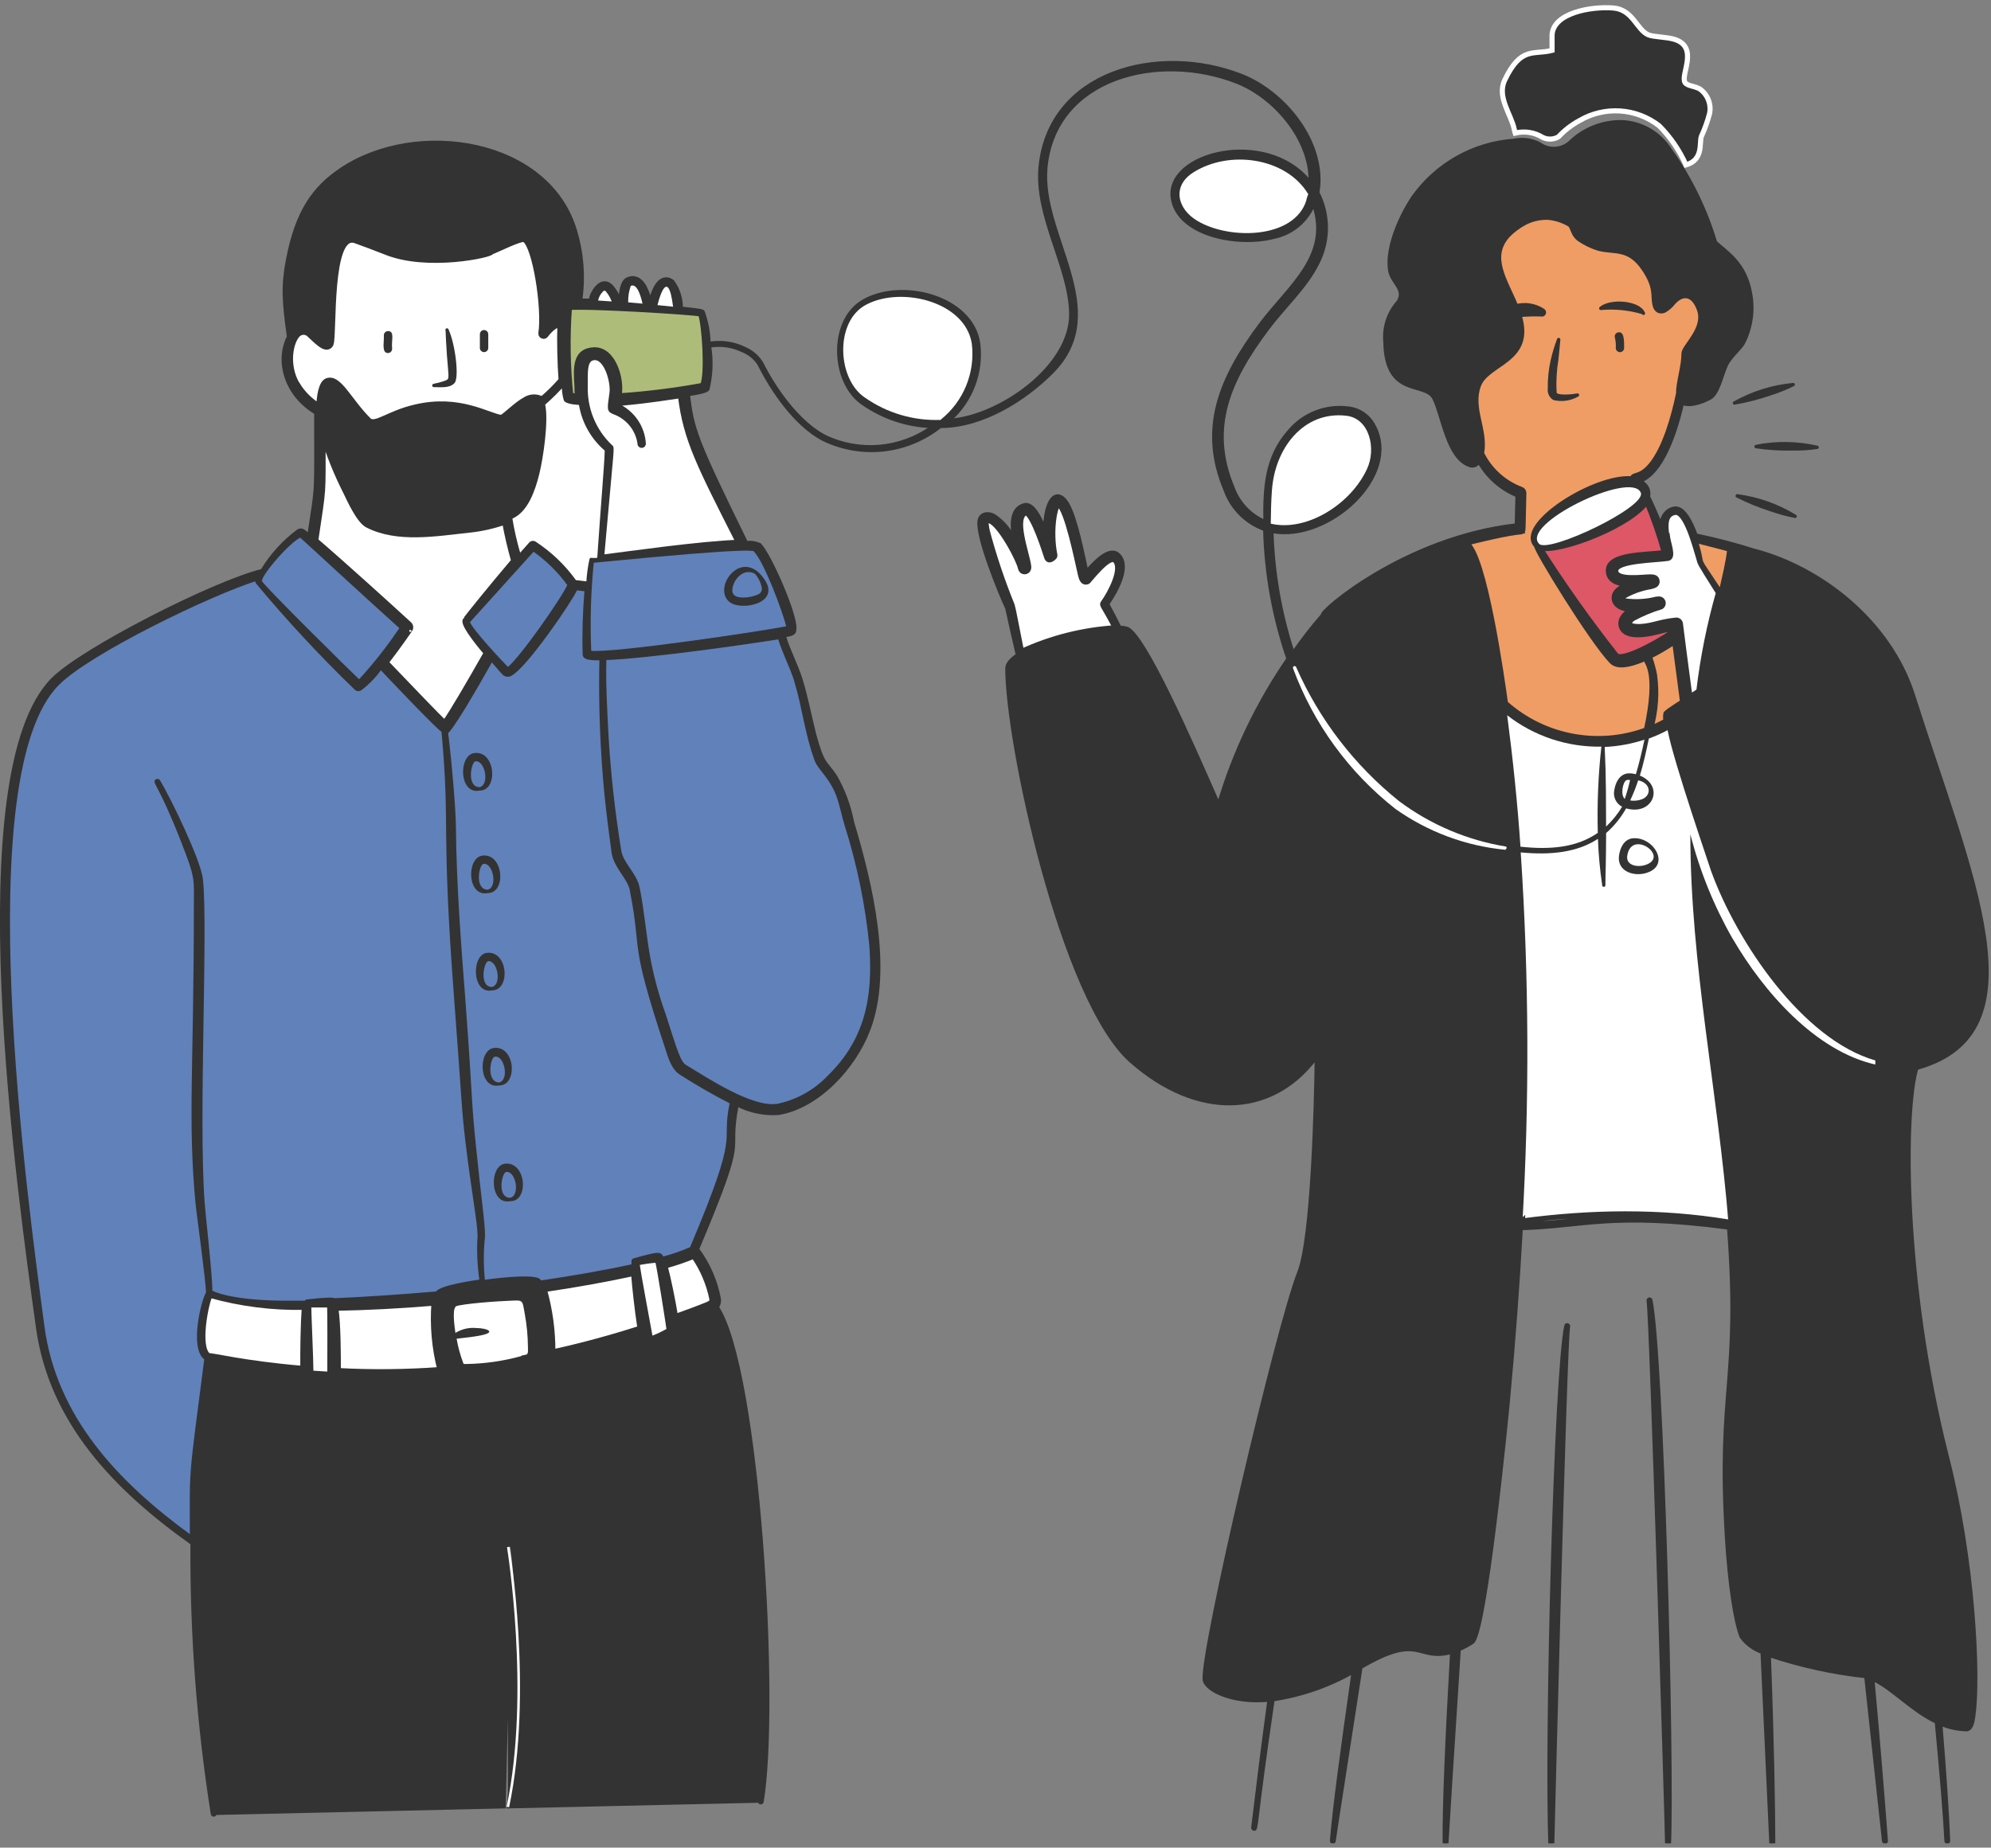
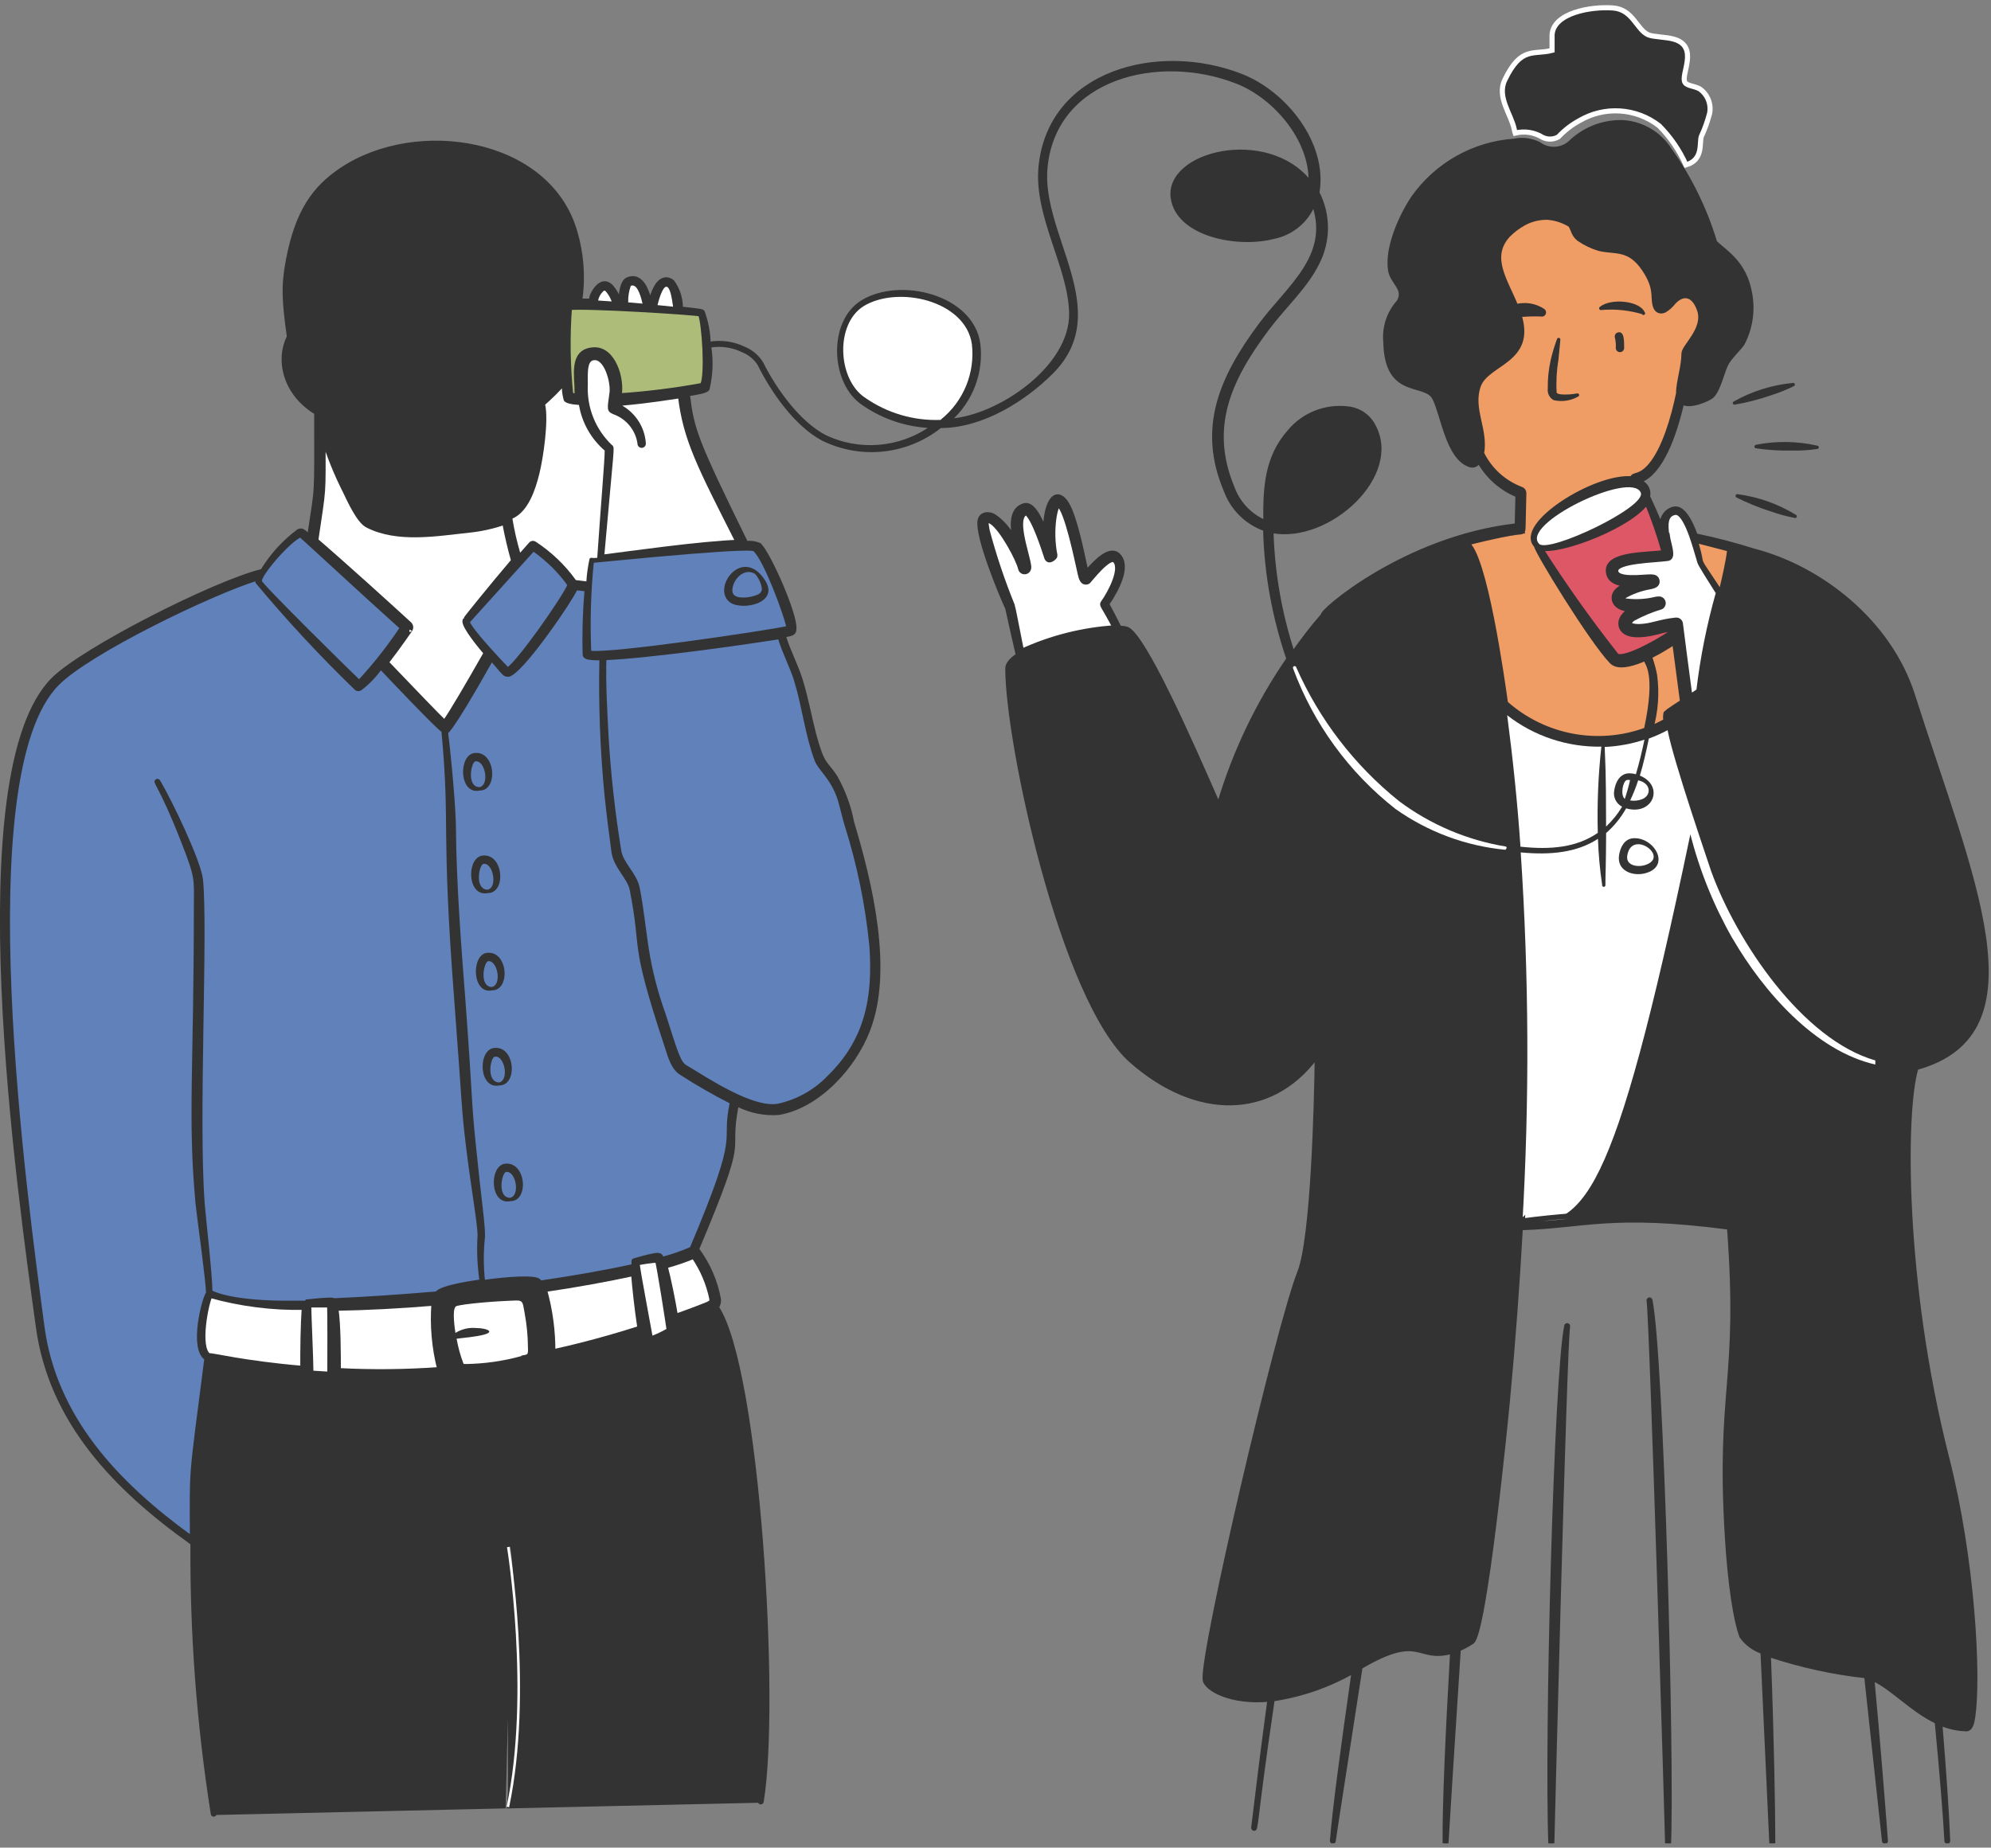
<svg xmlns="http://www.w3.org/2000/svg" width="390" height="362" viewBox="0 0 390 362" fill="none">
  <rect x="0" y="0" width="390" height="362" fill="#808080" stroke="none" />
  <g clip-path="url(#clip0_783_915)">
    <path fill-rule="evenodd" clip-rule="evenodd" d="M298.22 238.21C298.21 238.46 298.2 238.72 298.18 238.97C310.17 238.58 315.77 235.87 338.58 238.83C338.57 238.69 338.56 238.55 338.54 238.42C325.05 236.22 311.63 236.45 298.21 238.22L298.22 238.21Z" fill="white" stroke="#333333" stroke-miterlimit="10" />
    <g clip-path="url(#clip1_783_915)">
      <path fill-rule="evenodd" clip-rule="evenodd" d="M375.46 209.38C400.53 202.49 386.04 171.44 374.87 136.18C370.22 121.59 356.57 111.09 343.63 107.75C339.9 106.57 336.11 105.57 332.27 104.78C331.25 101.91 329.69 99.08 327.84 99.51C326.34 99.85 325.31 101.22 325.4 102.75C324.5 100.58 323.64 98.65 322.98 97.3C323.25 96.05 322.6 94.79 321.42 94.29C325.52 92.63 328.12 85.54 329.62 79.06C331.05 79.96 334.81 78.38 335.48 77.71C336.98 76.23 337.53 72.48 338.58 70.93C339.63 69.38 340.63 68.61 341.47 67.42C343.09 64.34 343.61 60.81 342.95 57.4C341.9 51.48 338.24 49.41 336.1 47.42C334.14 40.91 331.13 34.76 327.18 29.22C325.09 25.96 321.54 23.92 317.67 23.77C313.84 23.72 310.15 25.19 307.42 27.87C305.78 29.29 303.38 29.39 301.62 28.12C300.07 27.3 298.29 27.06 296.58 27.42C288.58 27.98 281.27 32.12 276.66 38.67C274.2 42.38 271.49 48.47 272.13 52.88C272.5 55.48 275.27 56.57 273.85 59.03C271.89 61.21 270.93 64.11 271.21 67.02C271.41 78.09 279.14 74.77 280.82 78.09C282.5 81.41 283.46 89.84 287.87 91.27C288.55 91.54 289.32 91.25 289.67 90.61C291.35 93.55 293.96 95.85 297.09 97.15L296.95 102.79C275.06 105.29 258.39 119.86 258.99 120.46C256.94 122.78 255.1 125.22 253.31 127.74C250.83 120.13 249.45 112.21 249.21 104.21C260.26 106.26 274.55 93.22 269.2 83.38C268.19 81.41 266.24 80.09 264.03 79.87C259.68 79.34 255.34 81.03 252.51 84.38C247.94 89.5 247.63 95.47 247.71 102.09C244.84 100.81 242.62 98.42 241.56 95.47C236.72 83.83 240.78 74.56 248.37 64.44C251.65 60.07 255.93 56.24 258.21 51.55C260.43 47.21 260.43 42.07 258.21 37.73C259.83 28.18 251.84 18.07 243.1 14.69C226.82 8.36 205.53 13.97 203.68 32.63C202.72 42.37 209.48 52.25 209.67 61.33C209.9 71.95 195.53 81.64 186.18 82.26C190.36 78.5 192.45 72.94 191.78 67.36C190.47 57.97 176.32 54.49 168.86 59.06C162.38 63.04 162.92 75.05 169 79.13C172.97 81.9 177.65 83.46 182.49 83.62C176.36 88 168.33 88.7 161.54 85.42C156.42 82.71 151.82 76.26 149.24 71.07C148.42 69.76 147.21 68.75 145.78 68.16C143.66 67.14 141.27 66.81 138.95 67.2C138.9 65.1 138.51 63.02 137.78 61.05C137.66 60.76 136.69 60.68 133.52 60.33C133.53 58.45 132.94 56.62 131.84 55.1C130.45 54.01 129.11 54.73 128.27 56.33C127.87 57.12 127.57 57.95 127.37 58.81C127.16 57.88 126.83 56.98 126.39 56.12C125.57 54.66 124.34 53.91 122.82 54.62C121.67 55.17 121.47 57.49 121.39 58.72C121.06 57.74 120.55 56.84 119.87 56.06C118.41 54.56 116.92 55.63 115.93 57.58C115.76 57.95 115.66 58.34 115.62 58.75H113.82C114.46 54.23 114.11 49.63 112.8 45.26C107.51 27.18 81.58 23.16 66.74 33.15C61.47 36.7 58.05 41.35 56.24 51C55.3 55.9 55.46 59.01 56.44 65.96C54.12 70.55 55.66 77.23 61.79 80.94C61.79 98.1 61.99 94.51 60.46 104.78C59.56 104.02 59.23 103.55 58.41 103.92C55.56 106.04 53.14 108.69 51.3 111.73C41.93 114.03 16.17 127.12 10.3 133.01C-8.15 151.46 3.74 234.29 7.29 260.1C9.83 278.55 22.46 291.71 37.55 302.43C37.44 320.15 38.77 337.85 41.53 355.36C41.53 355.54 41.68 355.69 41.86 355.69C42.04 355.69 42.19 355.54 42.19 355.36L98.81 354.07C98.93 350.24 99.01 344.13 99.16 340.03C99.39 332.94 100.31 310.51 99.57 303.13C99.57 302.95 99.72 302.8 99.9 302.8C100.08 302.8 100.23 302.95 100.23 303.13C102.03 316.54 100.99 340.03 99.49 354.07L148.69 352.96C148.69 353.14 148.84 353.29 149.02 353.29C149.2 353.29 149.35 353.14 149.35 352.96C152.55 333.79 148.65 268.41 140.6 256.13C140.88 255.68 141.01 255.16 140.99 254.63C140.35 251.04 138.88 247.65 136.71 244.73C146.96 220.42 142.33 227.47 144.44 216.57C146.93 217.84 149.72 218.41 152.52 218.21C160.29 216.92 167.4 209.19 170.21 201.81C174.72 190.11 170.68 173.11 167.05 161.08C166.45 157.92 165.33 154.88 163.73 152.08C161.68 149.01 161.31 150.03 159.63 143.88C158.71 140.29 158.05 136.6 156.94 133.06C156.06 130.23 154.54 127.46 153.7 124.61C154.91 124.38 155.75 124.34 155.75 123.26C156.08 120.6 150.87 108.69 148.86 106.64C148.03 106.28 147.13 106.14 146.24 106.23C136.28 85.96 135.74 84.09 134.9 77.37C136.36 77.12 138.43 76.84 138.73 76.26C139.4 73.51 139.51 70.65 139.06 67.86C141.25 67.49 143.5 67.82 145.5 68.8C146.78 69.32 147.87 70.22 148.62 71.38C151.28 76.75 155.88 83.35 161.21 86.14C168.72 89.81 177.67 88.82 184.21 83.62C192.55 83.62 200.85 78.23 206.04 73.04C218.17 60.93 203.6 46.13 204.95 32.72C206.71 15.13 226.99 10.17 242.22 16.14C249.66 19.03 256.73 27.35 256.57 35.53C248.17 25.03 228.3 29.83 229.57 38.81C230.64 46.11 242.4 48.42 249.51 46.56C252.98 45.87 255.89 43.52 257.3 40.27C260.62 50.19 252.38 56.12 246.91 63.41C238.96 74.03 234.82 83.91 239.92 96.04C241.21 99.65 244.05 102.5 247.67 103.79C247.89 112.4 249.43 120.92 252.22 129.06C246.26 137.72 241.69 147.27 238.69 157.35C232.93 144.17 224.34 124.82 220.92 123.1C220.44 122.92 219.92 122.85 219.4 122.87C218.6 121.25 217.78 119.69 217.06 118.36C218.84 115.76 221.45 111.02 219.25 108.73C217.45 106.84 214.62 109.82 212.9 111.76C212.2 108.62 210.85 101.51 209.17 98.66C207.49 95.81 204.89 96.61 204.56 103.25C203.82 101.51 202.41 98.35 200.6 98.84C198.1 99.54 198.02 102.32 198.43 104.99C197.53 103.33 196.24 101.92 194.66 100.89C193.41 100.28 191.95 100.6 191.73 102.02C191.22 105.2 195.83 116.37 197.16 119.22C197.69 121.68 198.43 124.98 199.21 128.3C197.98 129.14 197.16 130.04 197.16 130.96C197.16 145.47 207.9 195.94 221.47 207.97C234.42 219.37 248.96 219.02 257.77 207.4C257.67 216.13 257.01 242.57 254.37 249.24C250.27 259.49 235.27 323.55 235.82 329.08C236.02 331.13 241.21 333.84 248.49 333.18C247.24 342.4 246.19 350.91 245.33 358.09C245.32 358.27 245.44 358.43 245.62 358.46C246.36 358.56 245.74 357.95 249.43 333.08C254.89 332.26 260.16 330.45 264.97 327.73C262.92 342.08 261.24 354.38 260.75 360.67C260.75 360.85 260.9 361 261.08 361C261.26 361 261.41 360.85 261.41 360.67C261.41 360.4 263.73 345.56 266.64 326.73C278.39 319.86 277.36 325.66 284.29 323.82C283.37 339.87 282.75 354.03 282.83 361.04C282.83 361.47 283.49 361.47 283.49 361.04C283.49 360.61 284.56 343.88 285.89 323.24C286.8 322.85 287.67 322.38 288.49 321.83C291.05 320.17 295.21 277.74 295.5 274.68C296.63 262.67 297.45 251.41 298.04 240.78C310.34 240.41 315.67 237.68 338.54 240.66C340.79 270.73 336.35 272.02 338.11 301.05C338.66 310.23 339.79 317.69 341 320.73C342.03 322.14 343.46 323.2 345.1 323.78C346.04 343.85 346.82 360.98 346.82 361.09C346.82 361.28 346.97 361.43 347.16 361.43C347.35 361.43 347.5 361.28 347.5 361.09C347.5 354.69 347.25 340.37 346.64 324.46C352.74 326.48 359.03 327.86 365.42 328.56C366.44 338.05 367.59 348.73 368.9 360.76C368.95 360.95 369.14 361.06 369.32 361.01C369.45 360.98 369.54 360.88 369.57 360.76C368.83 350.96 368.01 340.84 366.93 329.15C370.6 330.83 374.41 335.16 379.23 337.45C380.19 347.51 380.87 355.8 381.12 360.69C381.12 361.12 381.78 361.08 381.76 360.69C381.56 355.38 381.02 347.37 380.24 337.92C381.8 338.57 383.47 338.92 385.16 338.97C386.25 338.97 386.51 337.45 386.68 336.33C387.83 328.46 386.68 305.58 381.51 285.39C372.82 251.16 373.02 217.71 375.5 209.42L375.46 209.38Z" fill="#333333" stroke="#333333" stroke-width="0.5" stroke-miterlimit="10" />
      <path fill-rule="evenodd" clip-rule="evenodd" d="M129.36 57.88C130.61 54.54 131.41 56.55 131.84 60.09L128.79 59.78C128.94 59.13 129.14 58.5 129.36 57.87V57.88Z" fill="white" />
      <path fill-rule="evenodd" clip-rule="evenodd" d="M123.56 56.01C124.67 55.52 125.4 57.47 125.86 59.49L123.05 59.24C123.02 58.14 123.19 57.04 123.56 56V56.01Z" fill="white" />
      <path fill-rule="evenodd" clip-rule="evenodd" d="M118.01 57.22C118.4 56.79 118.52 56.91 118.77 57.22C119.22 57.77 119.57 58.39 119.82 59.06L117.16 58.88C117.28 58.26 117.58 57.68 118.02 57.22H118.01Z" fill="white" />
      <path fill-rule="evenodd" clip-rule="evenodd" d="M110.46 78.48C110.73 78.97 111.81 79.24 113.41 79.34C113.99 82.82 115.78 85.98 118.45 88.28C118.45 90.23 117.69 98.96 116.99 109.29C116.58 109.34 116.17 109.34 115.76 109.29C115.62 109.31 115.51 109.4 115.47 109.54C115.16 110.98 114.95 112.44 114.86 113.91L112.81 113.66C110.67 110.69 108 108.14 104.94 106.14C104.55 105.89 104.05 105.93 103.71 106.24L101.89 108.29C101.25 106.1 100.74 103.86 100.37 101.61C103.44 100.26 104.84 96.08 105.64 92.86C106.44 89.64 107.48 82.36 106.79 79.29C106.93 79.13 108.49 77.83 110.07 76.09C110.09 76.9 110.22 77.71 110.46 78.49V78.48Z" fill="white" />
      <path fill-rule="evenodd" clip-rule="evenodd" d="M91.77 121.85L104.48 107.77C107.16 109.64 109.5 111.95 111.41 114.6C110.3 117.2 101.63 129.58 99.46 131C98.15 129.65 92.31 123.48 91.77 121.86V121.85Z" fill="#6181BA" stroke="#333333" stroke-width="0.5" stroke-miterlimit="10" />
      <path fill-rule="evenodd" clip-rule="evenodd" d="M87.11 141.64C85.86 140.45 80.96 135.37 75.63 129.79C78.23 126.45 80.63 122.88 80.3 123.37C80.53 123.03 80.48 122.58 80.18 122.3C76.7 119.1 67.25 110.53 61.85 105.9C63.47 94.89 63.28 97.7 63.28 85.4C64.43 89.17 65.9 92.83 67.69 96.35C68.51 98.05 70.31 102.03 71.97 102.89C77.85 105.92 85.46 104.55 91.89 103.87C94.27 103.62 96.61 103.1 98.86 102.31C99.32 104.86 99.91 107.38 100.62 109.87C96.52 114.69 91.15 121.31 91.15 121.47C90.62 122.08 92.93 125.22 95.25 127.93C91.99 133.67 88.57 139.57 87.09 141.62L87.11 141.64Z" fill="white" stroke="#333333" stroke-miterlimit="10" />
-       <path fill-rule="evenodd" clip-rule="evenodd" d="M58.23 75.32C56 71.51 56.94 66.9 58.39 65.52C58.91 65.04 59.69 64.96 60.3 65.34C60.67 65.52 62.68 67.84 63.81 68C64.27 68.08 64.73 67.8 64.86 67.34C65.52 65.29 64.45 45.43 69.57 47.15C70.82 47.58 74.31 48.91 75.49 49.38C83.69 52.76 96.46 49.91 96.23 49.38C97.25 49.03 102.13 46.55 102.75 46.96C104.8 48.27 106.71 60.41 105.95 65.31C105.92 65.6 106.14 65.86 106.43 65.89C106.61 65.91 106.78 65.83 106.89 65.7C108.02 64.24 108.94 63.65 109.68 63.65C109.56 66.93 109.68 71.32 109.91 74.47C108.75 75.8 107.5 77.04 106.16 78.18C105.11 77.59 103.82 77.65 102.82 78.32C101.18 79.2 99.11 81.33 98.23 81.8C95.59 81.47 90.03 77.7 81.36 79.75C76.17 80.92 73.47 83.54 72.24 82.33C68.35 78.46 66.4 73.7 64.04 74.6C62.91 75.05 62.54 77.51 62.46 79.54C60.74 78.48 59.29 77.03 58.24 75.3L58.23 75.32Z" fill="white" stroke="#333333" stroke-miterlimit="10" />
      <path fill-rule="evenodd" clip-rule="evenodd" d="M58.83 105.03C60.1 106.14 69.94 115.28 78.55 123.03C76.09 126.71 73.35 130.19 70.35 133.44C68.98 132.19 50.65 114.11 51.08 113.91C50.63 112.99 56.33 106.24 58.83 105.03Z" fill="#6181BA" stroke="#333333" stroke-width="0.5" stroke-miterlimit="10" />
      <path fill-rule="evenodd" clip-rule="evenodd" d="M59.32 268.11C47.49 267.11 41.51 265.49 40.87 265.63C38.51 264.07 40.46 254.91 41.16 253.8C47.16 255.48 53.38 256.27 59.61 256.14C59.36 259.62 59.3 264.44 59.32 268.11Z" fill="white" stroke="#333333" stroke-miterlimit="10" />
      <path fill-rule="evenodd" clip-rule="evenodd" d="M64.61 269.26L60.9 269.03C60.9 266.3 60.47 257.57 60.47 255.67H64.57C64.65 257.04 64.63 266.31 64.61 269.26Z" fill="white" stroke="#333333" stroke-miterlimit="10" />
      <path fill-rule="evenodd" clip-rule="evenodd" d="M60.12 254.91C60 254.92 59.9 254.99 59.85 255.09H54.97C44.72 254.93 41.56 253.16 41.36 253.04C41.36 249.84 40.01 238.14 39.84 235.7C38.61 219.12 40.52 182.22 39.51 172.34C39.14 168.73 33.36 156.74 31.13 153.01C31.03 152.86 30.84 152.81 30.68 152.89C30 153.28 31.32 153.61 35.66 164.72C38.57 172.14 38.24 172 38.22 177.78C38.22 209.59 37.01 219.25 38.55 235.81C38.8 238.23 40.6 251.1 40.6 253.32C39.76 254.49 37.26 264.16 40.27 266.23C37.11 290.83 37.42 286.87 37.44 301.08C22.91 290.54 10.79 277.69 8.44 259.78C5.12 234.85 -6.38 151.75 11.35 134.04C17.4 127.89 41.17 116.39 50.3 113.54C50.24 113.73 50.24 113.93 50.3 114.11C56.4 121.43 62.9 128.42 69.75 135.04C70.02 135.21 70.36 135.21 70.63 135.04C72.15 133.88 73.48 132.5 74.59 130.94C75.27 131.68 85.82 142.83 86.72 143.24C88.5 162.55 86.58 161.38 89.24 196.1C90.82 216.86 90.61 217.07 91.52 224.51C92.57 233.18 93.73 239.23 93.8 242.02C93.61 244.99 93.74 247.97 94.17 250.92C92.69 251.15 86.34 252.03 85.52 253.28C78.53 253.87 71.62 254.35 65.45 254.61C65.18 254.45 64.36 254.38 60.12 254.84V254.92V254.91Z" fill="#6181BA" stroke="#333333" stroke-width="0.5" stroke-miterlimit="10" />
      <path fill-rule="evenodd" clip-rule="evenodd" d="M66.27 268.62C66.27 265.32 66.27 259.54 65.78 256.32C71.83 256.22 78.39 255.87 85.01 255.32C84.68 259.69 85.07 264.09 86.16 268.34C79.54 268.82 72.9 268.89 66.28 268.54V268.62H66.27Z" fill="white" stroke="#333333" stroke-miterlimit="10" />
      <path fill-rule="evenodd" clip-rule="evenodd" d="M102.14 265.69C98.61 266.67 94.96 267.19 91.3 267.25C91.1 267.25 90.69 267.25 90.77 267.13C90.17 265.56 89.73 263.94 89.44 262.29C89.64 262.29 92.31 261.94 92.51 261.92C98.25 261.16 95.24 260.18 93.31 260.2C91.87 260.06 90.43 260.39 89.21 261.16C89.07 260.22 88.57 256.75 89.21 256.08C88.88 255.67 95.22 255.06 99.15 254.89C102.61 254.75 102.25 254.42 102.8 257.47C103.18 259.56 103.39 261.68 103.41 263.8C103.47 265.62 103.43 265.32 102.14 265.6V265.68V265.69Z" fill="white" />
      <path fill-rule="evenodd" clip-rule="evenodd" d="M108.29 264.95C108.32 260.79 107.76 256.65 106.63 252.65C113.09 251.71 119.07 250.6 124.11 249.51C124.34 252.38 124.77 256.38 125.36 260.25C119.72 262.07 114.05 263.61 108.35 264.86L108.29 264.94V264.95Z" fill="white" stroke="#333333" stroke-miterlimit="10" />
      <path fill-rule="evenodd" clip-rule="evenodd" d="M124.69 247.45C126.04 247.18 127.41 246.98 128.79 246.88C129.24 248.54 130.84 258.93 131.09 260.65C129.92 261.33 128.69 261.91 127.42 262.37C127.26 261.57 124.9 248.66 124.71 247.37L124.69 247.45Z" fill="white" stroke="#333333" stroke-miterlimit="10" />
      <path fill-rule="evenodd" clip-rule="evenodd" d="M139.45 254.56C139.45 255.17 139.45 255.11 138.69 255.54C136.64 256.38 134.43 257.18 132.32 257.94C131.83 254.91 130.93 250.5 130.27 248.04C132.18 247.53 134.06 246.89 135.89 246.13C137.64 248.67 138.85 251.53 139.46 254.55L139.45 254.56Z" fill="white" stroke="#333333" stroke-miterlimit="10" />
      <path fill-rule="evenodd" clip-rule="evenodd" d="M135.35 244.56C133.54 245.34 131.68 245.99 129.77 246.49C129.48 245.73 129.22 245.61 128.03 245.81C126.84 246.01 124.2 246.79 124.2 246.79C124.04 246.81 123.93 246.96 123.95 247.11V247.92C118.6 249.11 112.27 250.2 105.89 251.14C105.82 251.01 105.72 250.89 105.6 250.79C104.76 250.03 99.61 250.34 94.76 251.02C94.44 248.1 94.44 245.15 94.76 242.23C94.76 239.42 94.06 235.32 92.98 224.56C91.96 214.52 92.47 217.02 90.93 196.19C90.09 185.47 89.15 173.01 89.06 162.31C89.06 158.74 88.22 149.05 87.52 143.51C87.32 143.51 87.52 145.03 96.31 129.35C97.46 130.7 98.36 131.77 98.73 132.1C99.16 132.43 99.76 132.43 100.19 132.1C103.24 130.3 111.83 117.75 112.88 115.39L114.75 115.62C114.39 119.81 114.26 124.02 114.38 128.23C114.38 128.56 114.63 128.82 115.16 128.97C115.99 129.11 116.82 129.16 117.66 129.11C117.47 138 117.8 146.9 118.66 155.76C119.05 159.49 119.52 163.22 120.03 166.95C120.44 169.88 123.15 172.01 123.6 174.33C126.12 187.14 123.31 183.49 130.45 205.08C131.04 206.86 131.66 209.36 133.38 210.39C136.55 212.43 139.83 214.32 143.2 216.03C141.33 224.89 145.6 220.36 135.35 244.58V244.56Z" fill="#6181BA" stroke="#333333" stroke-width="0.5" stroke-miterlimit="10" />
      <path fill-rule="evenodd" clip-rule="evenodd" d="M155.85 133.5C157.39 138.6 157.9 143.75 159.81 148.94C160.51 150.81 162.88 152.32 164.26 156.42C164.79 158.06 165.12 159.76 165.65 161.54C168.12 169.3 169.76 177.3 170.55 185.4C171.27 195.65 169.57 203.85 162.35 210.9C159.67 213.73 156.2 215.68 152.39 216.5C147.35 217.36 138.57 211.46 134.25 208.87C133.06 208.15 132.43 205.88 130.15 198.76C128.82 195.09 127.8 191.32 127.1 187.49C126.3 182.96 125.93 178.31 125.05 173.94C124.5 171.21 121.81 169.18 121.44 166.66C120.24 159.27 119.41 151.82 118.96 144.34C118.69 139.11 118.39 134.09 118.53 129.09C126.73 128.78 145.61 126.12 152.62 124.99C153.46 127.84 154.96 130.61 155.86 133.5H155.85Z" fill="#6181BA" stroke="#333333" stroke-width="0.5" stroke-miterlimit="10" />
      <path fill-rule="evenodd" clip-rule="evenodd" d="M147.87 107.92C149.92 109.97 153.63 119.99 154.31 122.9C150.37 123.76 119.65 128.35 115.57 127.74C115.31 121.83 115.48 115.91 116.08 110.03C149.7 106.73 147.65 107.75 147.87 107.92Z" fill="#6181BA" stroke="#333333" stroke-width="0.5" stroke-miterlimit="10" />
      <path fill-rule="evenodd" clip-rule="evenodd" d="M144.63 106.26C137.41 106.49 123.19 108.51 117.84 109.19C119.89 86.17 119.89 87.89 119.5 87.54C116.22 84.41 114.45 80.02 114.64 75.49C114.64 72.85 114.41 70.16 116.44 70.06C118.9 69.96 120.19 75 119.88 77.03C119.39 80.47 119.43 80.27 120.35 80.7C123.03 81.67 124.96 84.03 125.37 86.85C125.33 87.03 125.43 87.2 125.61 87.25C125.79 87.29 125.96 87.19 126.01 87.01C126.02 86.96 126.02 86.9 126.01 86.85C125.78 83.69 123.86 80.91 120.99 79.57C121.13 78.57 120.05 79.57 133.29 77.52C134.29 86.11 137.1 91.38 144.63 106.26Z" fill="white" stroke="#333333" stroke-miterlimit="10" />
      <path fill-rule="evenodd" clip-rule="evenodd" d="M137.66 75.51C132.24 76.51 126.76 77.19 121.26 77.56C121.9 74.2 120.11 68.4 116.36 68.54C112.61 68.68 112.79 72.07 113.02 75.57C113.02 76.31 113.02 77.03 113.18 77.62C112.71 77.59 112.24 77.52 111.79 77.42C111.21 71.72 111.12 65.98 111.54 60.26C114.84 59.89 135.34 61.14 137.24 61.51C137.98 63.56 138.63 73.28 137.65 75.45V75.51H137.66Z" fill="#AEBC7A" stroke="#333333" stroke-miterlimit="10" />
      <path fill-rule="evenodd" clip-rule="evenodd" d="M184.3 82.27C179 82.48 173.77 80.95 169.42 77.9C164.11 74.37 163.5 63.55 169.17 59.98C175.91 55.88 189.11 58.87 190.37 67.4C191.03 73.05 188.74 78.64 184.3 82.2V82.26V82.27Z" fill="white" />
-       <path fill-rule="evenodd" clip-rule="evenodd" d="M255.9 39.23C253.56 46.81 240.94 47.04 234.64 43.33C230.54 40.97 229.56 36.44 233.72 33.8C240.79 29.29 251.96 30.85 256.27 38.06C256.11 38.37 256 38.76 255.9 39.13V39.23Z" fill="white" />
-       <path fill-rule="evenodd" clip-rule="evenodd" d="M249.15 96.07C249.7 87.87 255.3 80.51 263.68 81.45C268.33 81.96 269.6 87.99 267.78 91.86C264.64 98.75 255.95 104.26 248.92 102.6C248.94 100.26 249 98.09 249.15 95.96V96.06V96.07Z" fill="white" />
      <path fill-rule="evenodd" clip-rule="evenodd" d="M200.1 127.64C199.22 123.15 198.36 118.78 198.3 118.68C196.36 113.91 194.71 109.02 193.38 104.04C193.03 102.26 192.97 101.42 194.26 102.24C196.31 103.57 199.53 109.62 199.92 111.38C200.15 112.4 201.76 112.2 201.48 110.81C201.17 108.43 198.41 101.26 201.03 100.42C202.51 101.34 204.49 107.53 205.03 109.19C205.42 110.4 206.69 109.09 206.65 108.88C205.58 103.63 206.79 98.63 207.37 98.9C208.93 99.54 211.1 110.26 211.47 111.83C211.67 112.71 211.8 113.51 212.23 113.88C212.5 114.11 212.9 114.11 213.17 113.88C213.52 113.53 217.27 108.67 218.4 109.78C220.02 111.38 217.52 116.13 216.08 118.14C215.77 118.59 216.08 118.45 218.46 123C212.11 123.4 205.89 124.97 200.11 127.63L200.1 127.64Z" fill="white" stroke="#333333" stroke-miterlimit="10" />
      <path fill-rule="evenodd" clip-rule="evenodd" d="M338.28 107.98C338.08 109.82 337.3 113.25 336.87 115.05C332.18 107.9 334.31 111.75 332.77 106.54L338.28 107.97V107.98Z" fill="#EF9D65" />
      <path fill-rule="evenodd" clip-rule="evenodd" d="M326.49 104.92C326.22 102.87 326.1 100.82 328.01 100.41C330.24 99.84 332.11 107.32 332.75 109.35C333.14 110.58 332.46 109.53 336.62 116.13C334.83 122.44 333.54 128.88 332.77 135.4L331.03 136.55C330.21 130.4 329.45 124.56 329.16 122.2C329.11 121.76 328.71 121.45 328.27 121.5H328.26C324.92 121.85 323.63 122.69 321.07 122.77C318.86 122.77 318.77 122.03 319.82 121.21C321.59 120.25 323.45 119.47 325.38 118.89C325.77 118.66 325.9 118.16 325.68 117.77C325.64 117.71 325.6 117.65 325.55 117.6C325.22 117.27 324.81 117.35 324.36 117.42C322.42 117.9 320.4 118.01 318.42 117.75C317.91 117.59 317.6 117.26 317.97 116.87C319.62 115.9 321.43 115.25 323.32 114.94C324 114.78 324.67 114.57 324.59 113.85C324.51 113.13 323.95 113.05 323.32 113.03C321.74 113.03 316.51 113.83 316.49 111.82C316.47 109.81 324.32 109.77 326.74 109.4C327.89 109.13 326.8 106.59 326.58 104.91H326.52L326.49 104.92Z" fill="white" stroke="#333333" stroke-miterlimit="10" />
      <path fill-rule="evenodd" clip-rule="evenodd" d="M322.54 98.22C323.9 101.5 325.07 104.86 326.02 108.28C322.37 108.73 315.07 108.51 315.05 111.76C315.05 113.81 316.98 114.38 318.99 114.49C317.62 114.98 316.02 115.88 316.2 117.34C316.38 118.8 318.07 119.39 319.64 119.39C318.33 120.15 317.18 121.3 317.59 122.75C318.45 125.31 323.19 124.25 325.79 123.51C326.28 123.39 327.1 123.26 327.59 123.18V123.86C323.9 126.34 317.73 129.56 316.6 128.43C311.26 121.67 306.28 114.64 301.66 107.38C305.8 108.28 319.82 102.73 322.59 98.22H322.53H322.54Z" fill="#DD5767" stroke="#333333" stroke-miterlimit="10" />
      <path fill-rule="evenodd" clip-rule="evenodd" d="M301.53 106.6C297.55 102.75 319.51 92.11 321.39 96.51C322.62 99.3 303.64 108.32 301.53 106.6Z" fill="white" />
      <path fill-rule="evenodd" clip-rule="evenodd" d="M298.18 104.04C298.38 103.77 298.3 104.39 298.49 96.62C298.49 96.27 298.26 95.95 297.92 95.86C294.55 94.58 291.79 92.07 290.21 88.83C291.07 84.16 287.93 80.06 289.6 75.51C291.26 70.96 300.46 70.75 297.51 61.65C298.96 61.5 300.42 61.46 301.88 61.51C302.04 61.59 302.24 61.52 302.32 61.36C302.4 61.2 302.33 61 302.17 60.92C300.62 59.91 298.72 59.61 296.94 60.1C294.89 55 291.45 50.47 295.3 46.12C296.22 45.17 297.28 44.37 298.44 43.72C299.89 42.92 301.52 42.53 303.18 42.57C304.77 42.7 306.3 43.21 307.65 44.05C308.37 45.3 308.22 45.87 309.31 46.78C310.51 47.6 311.83 48.24 313.23 48.67C316.45 49.45 319.17 48.34 322.13 52.77C324.53 56.4 323.77 57.92 324.18 59.68C324.45 60.89 325.23 61.11 325.98 60.79C326.64 60.41 327.23 59.9 327.7 59.29C329.4 57.34 331.68 57.24 332.89 60.64C334.26 64.41 329.88 67.88 329.86 69.27C329.86 71.87 328.77 75.01 328.81 77.08C327.83 81.82 326.08 87.92 323.38 91.16C321.19 93.78 319.85 92.78 319.75 93.82C312.49 93.1 296.96 102.96 300.99 106.9C300.72 107.47 311.79 125.57 315.73 129.61C317.98 131.91 325.38 127.56 328.03 125.72L329.59 137.55C329.47 137.55 326.43 139.6 326.35 139.72C326.23 140.23 326.23 140.75 326.35 141.26C325.38 141.8 324.38 142.28 323.36 142.69C324.32 139.31 324.57 135.78 324.1 132.3C323.89 131.21 323.6 130.13 323.24 129.08C323.04 128.61 322.48 128.65 322.5 129.28C322.52 129.91 324.98 131.58 322.5 143.01C313.04 146.51 302.42 144.5 294.89 137.78C294.32 133.68 290.79 108.3 287.18 106.4C298.99 103.45 297.76 104.56 298.21 104V104.04H298.18Z" fill="#EF9D65" stroke="#333333" stroke-miterlimit="10" />
      <path fill-rule="evenodd" clip-rule="evenodd" d="M320.9 152.89C323.4 153.44 323.54 155.78 321.72 156.56C320.96 156.87 320.13 156.96 319.32 156.83C319.94 155.54 320.46 154.21 320.9 152.85V152.89Z" fill="white" />
      <path fill-rule="evenodd" clip-rule="evenodd" d="M318.27 156.54C317.35 155.74 317.9 153.12 318.61 152.85C318.84 152.78 319.07 152.78 319.3 152.85C319.02 154.1 318.67 155.32 318.27 156.5V156.54Z" fill="white" />
      <path fill-rule="evenodd" clip-rule="evenodd" d="M320.44 151.7C319.89 151.54 319.32 151.48 318.76 151.54C317.2 151.79 316.44 153.3 316.2 154.86C315.94 156.15 316.57 157.45 317.74 158.06C316.88 159.49 315.82 160.8 314.6 161.95C314.6 150.14 314.42 149.49 314.33 146.35C316.98 146.23 319.6 145.74 322.12 144.92C321.65 147.13 321.12 149.41 320.44 151.7Z" fill="white" />
      <path fill-rule="evenodd" clip-rule="evenodd" d="M294.92 166.5C287.15 165.77 279.7 163 273.34 158.49C264.24 151.35 257.3 141.82 253.29 130.96C253.22 130.79 253.29 130.6 253.46 130.53C253.63 130.46 253.82 130.53 253.89 130.7C253.89 130.71 253.89 130.72 253.9 130.73C258.41 140.96 265.31 149.95 274.03 156.95C280.2 161.57 287.41 164.63 295.02 165.87C295.15 166 295.15 166.21 295.02 166.33C294.99 166.36 294.96 166.38 294.92 166.4V166.5Z" fill="white" />
      <path fill-rule="evenodd" clip-rule="evenodd" d="M295.23 140.14C300.49 144.24 307.01 146.41 313.68 146.29C313.06 151.9 312.83 157.54 312.98 163.18C308.88 166.01 303.86 166.54 297.83 165.89C297.28 157.63 296.31 148.36 295.23 140.14Z" fill="white" />
-       <path fill-rule="evenodd" clip-rule="evenodd" d="M339.41 183.96C335.73 177.53 332.94 170.64 331.11 163.46C331.11 188.98 336.58 214.42 338.59 239.82C315.78 236.87 310.18 239.57 298.19 239.96C299.61 215.66 299.5 191.29 297.88 167.01C303.82 167.58 308.93 167.01 313.01 164.35C313.11 167.36 313.39 170.37 313.83 173.35C313.79 173.53 313.89 173.7 314.07 173.75C314.25 173.79 314.42 173.69 314.47 173.51C314.48 173.46 314.48 173.4 314.47 173.35C314.47 171.42 314.59 169.25 314.61 163.22C316.18 161.84 317.5 160.21 318.53 158.38C323.78 159.9 326.13 153.99 321.22 151.96C321.94 149.6 322.47 147.14 322.98 144.7C324.24 144.24 325.47 143.69 326.65 143.06C327.86 149.39 334.85 169.58 335.18 170.69C340.24 184.61 353.1 203.69 367.34 207.77V208.57C355.62 205.93 345.45 194.32 339.42 183.95L339.41 183.96Z" fill="white" />
+       <path fill-rule="evenodd" clip-rule="evenodd" d="M339.41 183.96C335.73 177.53 332.94 170.64 331.11 163.46C315.78 236.87 310.18 239.57 298.19 239.96C299.61 215.66 299.5 191.29 297.88 167.01C303.82 167.58 308.93 167.01 313.01 164.35C313.11 167.36 313.39 170.37 313.83 173.35C313.79 173.53 313.89 173.7 314.07 173.75C314.25 173.79 314.42 173.69 314.47 173.51C314.48 173.46 314.48 173.4 314.47 173.35C314.47 171.42 314.59 169.25 314.61 163.22C316.18 161.84 317.5 160.21 318.53 158.38C323.78 159.9 326.13 153.99 321.22 151.96C321.94 149.6 322.47 147.14 322.98 144.7C324.24 144.24 325.47 143.69 326.65 143.06C327.86 149.39 334.85 169.58 335.18 170.69C340.24 184.61 353.1 203.69 367.34 207.77V208.57C355.62 205.93 345.45 194.32 339.42 183.95L339.41 183.96Z" fill="white" />
      <path fill-rule="evenodd" clip-rule="evenodd" d="M76 69.17C76.45 69.17 76.81 68.79 76.81 68.34C76.81 68.3 76.81 68.27 76.81 68.23C76.61 66.8 77.4 64.83 75.99 64.87C75.54 64.88 75.18 65.26 75.19 65.71C75.25 67.17 74.72 69.17 76.01 69.17H76ZM84.92 75.85C86.48 75.85 88.04 76.08 89.02 75.07C90 74.06 89.18 67.44 87.89 64.62C87.87 64.44 87.72 64.31 87.54 64.32C87.36 64.33 87.23 64.49 87.24 64.67C87.24 64.72 87.26 64.76 87.28 64.8C87.28 65.17 87.42 67.92 87.55 69.68C87.9 74.42 88.16 74.23 87.02 74.64C85.24 75.28 84.62 75.05 84.66 75.54C84.67 75.69 84.78 75.81 84.93 75.85H84.92ZM95.64 68.08V65.48C95.64 65.03 95.27 64.66 94.82 64.66C94.37 64.66 94 65.03 94 65.48V68.25C94.05 68.7 94.45 69.03 94.9 68.99C95.35 68.94 95.68 68.54 95.64 68.09V68.08ZM93.98 154.89C97.65 154.89 97.08 146.98 92.89 147.55C89.73 148 89.92 155.79 93.98 154.89ZM93.12 149.17C95.01 148.88 95.97 153.8 93.92 154.23C91.34 154.19 92.3 149.29 93.12 149.17ZM95.56 174.98C99.23 174.98 98.66 167.09 94.47 167.64C91.33 168.09 91.48 175.8 95.56 174.98ZM94.7 169.26C96.59 168.97 97.55 173.91 95.5 174.32C92.9 174.24 93.84 169.38 94.7 169.26ZM96.4 194.04C100.07 194.04 99.52 186.13 95.31 186.7C92.3 187.15 92.42 194.86 96.4 194.04ZM95.56 188.32C97.45 188.03 98.39 192.95 96.34 193.38C93.82 193.34 94.76 188.44 95.64 188.32H95.56ZM97.81 212.67C101.48 212.67 100.93 204.78 96.72 205.33C93.56 205.78 93.75 213.49 97.81 212.67ZM96.95 207.03C98.84 206.74 99.8 211.66 97.75 212.09C95.17 211.97 96.07 207.03 96.95 207.03ZM98.9 228C95.76 228.45 95.93 236.2 99.99 235.34C103.66 235.38 103.11 227.53 98.9 228ZM99.92 234.68C97.32 234.68 98.28 229.74 99.14 229.62C101.03 229.33 101.97 234.25 99.92 234.68ZM142.97 118C145.25 119.72 152.81 118.25 149.84 113.67C145.41 106.86 139.3 115.25 142.97 118ZM143.54 114.99C143.97 113.06 146 111.28 147.91 112.45C148.62 113.27 149.09 114.27 149.24 115.34C149.24 115.82 148.96 116.26 148.52 116.45C147.46 116.92 146.3 117.13 145.14 117.06C143.71 116.96 143.23 116.22 143.54 114.99Z" fill="#333333" />
      <path fill-rule="evenodd" clip-rule="evenodd" d="M340.33 96.81C340.14 96.8 339.97 96.94 339.96 97.14C339.96 97.28 340.02 97.41 340.15 97.47C342.31 98.56 344.55 99.47 346.85 100.2C348.37 100.74 349.92 101.16 351.5 101.47C351.67 101.54 351.87 101.47 351.94 101.3C352.01 101.13 351.94 100.93 351.77 100.86C348.28 98.73 344.39 97.35 340.33 96.82V96.81ZM343.92 87.16C343.73 87.21 343.62 87.4 343.67 87.58C343.7 87.71 343.8 87.8 343.92 87.83C346.3 88.18 348.71 88.33 351.11 88.28C352.73 88.31 354.35 88.21 355.95 87.97C356.13 87.97 356.28 87.82 356.28 87.64C356.28 87.46 356.13 87.31 355.95 87.31C351.99 86.42 347.9 86.36 343.92 87.15V87.16ZM339.86 79.27C342.24 78.86 344.57 78.26 346.85 77.47C348.39 76.99 349.89 76.39 351.34 75.67C351.52 75.62 351.62 75.45 351.58 75.27C351.53 75.09 351.36 74.99 351.18 75.03C347.12 75.42 343.18 76.65 339.62 78.66C339.45 78.73 339.37 78.92 339.44 79.09C339.51 79.26 339.7 79.34 339.87 79.27H339.86ZM313.68 60.74C316.36 60.51 319.05 60.78 321.63 61.54C321.71 61.7 321.91 61.77 322.07 61.69C322.23 61.61 322.3 61.41 322.22 61.25C322.21 61.22 322.19 61.19 322.16 61.17C321.16 58.87 315.42 58.38 313.35 60.15C313.21 60.28 313.2 60.5 313.32 60.64C313.41 60.74 313.55 60.78 313.67 60.74H313.68ZM316.92 65.13C316.48 65.24 316.21 65.68 316.32 66.12C316.49 66.8 316.55 67.49 316.5 68.18C316.5 68.63 316.87 69 317.32 69C317.77 69 318.14 68.63 318.14 68.18C318.14 66.72 318.16 64.82 316.91 65.13H316.92ZM304.31 78.39C305.94 78.78 307.65 78.53 309.11 77.71C309.28 77.65 309.37 77.47 309.31 77.3C309.15 76.81 308.76 77.3 306.56 77.3C306.23 77.3 305.13 77.3 304.92 76.95C304.79 74.78 304.91 72.6 305.27 70.45C305.41 69.2 305.58 67.17 305.64 66.6C305.68 66.42 305.56 66.24 305.38 66.2C305.2 66.16 305.02 66.28 304.98 66.46C304.48 67.8 304.07 69.17 303.75 70.56C303.34 72.39 303.15 74.26 303.18 76.14C303.07 77.05 303.51 77.94 304.31 78.39ZM319.7 164.26C318.14 164.51 317.38 166.02 317.14 167.58C316.71 170.49 319.56 171.68 322.06 171.15C327.62 169.86 323.93 163.73 319.7 164.26ZM322.65 169.34C321.05 170.04 318.55 169.69 318.73 167.8C319.39 162.41 326.85 167.57 322.65 169.34ZM297.27 26.04C299.08 25.59 300.99 25.88 302.58 26.86C303.57 27.36 304.74 27.32 305.7 26.76C306.89 25.49 308.27 24.43 309.8 23.6C314.67 20.74 320.8 21.14 325.26 24.62C327.44 26.82 329.21 29.4 330.47 32.22C333.95 31.22 333.01 27.87 333.46 26.67C334.12 25.23 334.66 23.73 335.06 22.2C335.42 20.38 334.67 18.52 333.15 17.44C332.04 16.83 330.71 16.87 330.28 16.19C329.32 14.73 333.07 9.3 328.23 7.79C326.63 7.3 324.13 7.34 323.15 6.91C320.87 5.93 320.18 1.97 316.3 1.68C311.95 1.35 304.72 2.64 304.45 6.91V9.94C300.86 10.88 298.44 9.06 295.27 15.7C293.67 19.02 296.52 22.38 297.11 25.31C297.15 25.55 297.2 25.79 297.27 26.03V26.04Z" fill="#333333" />
      <path fill-rule="evenodd" clip-rule="evenodd" d="M99.56 303.1C99.56 303.1 104.22 331.68 99.48 354.04L99.56 303.1Z" fill="#333333" />
      <path d="M99.56 303.1C99.56 303.1 104.22 331.68 99.48 354.04" stroke="white" stroke-width="0.5" stroke-miterlimit="10" />
      <path fill-rule="evenodd" clip-rule="evenodd" d="M296.79 26.07C298.61 25.62 300.54 25.91 302.14 26.9C303.14 27.4 304.32 27.37 305.28 26.8C306.48 25.52 307.87 24.45 309.41 23.62C314.33 20.74 320.51 21.15 325 24.65C327.2 26.86 328.98 29.46 330.25 32.31C333.76 31.3 332.81 27.93 333.27 26.72C333.94 25.27 334.48 23.76 334.88 22.22C335.24 20.39 334.49 18.51 332.96 17.43C331.84 16.81 330.5 16.85 330.07 16.17C329.1 14.7 332.88 9.23 328 7.71C326.39 7.21 323.87 7.26 322.87 6.82C320.58 5.83 319.87 1.85 315.97 1.56C311.59 1.23 304.29 2.53 304.02 6.82V9.87C300.4 10.82 297.96 8.98 294.76 15.67C293.15 19.01 296.02 22.4 296.62 25.35C296.66 25.59 296.71 25.84 296.79 26.07Z" fill="#333333" stroke="white" stroke-miterlimit="10" />
      <path fill-rule="evenodd" clip-rule="evenodd" d="M306.67 259.7C304.62 269.17 302.73 340.59 303.55 361.58C303.55 361.76 303.7 361.91 303.88 361.91C304.06 361.91 304.21 361.76 304.21 361.58C304.21 361.38 306.65 263.7 307.31 259.83C307.31 259.65 307.17 259.5 306.99 259.49C306.85 259.49 306.72 259.57 306.67 259.7Z" fill="#333333" stroke="#333333" stroke-width="0.5" stroke-miterlimit="10" />
      <path fill-rule="evenodd" clip-rule="evenodd" d="M322.78 254.85C323.37 258.44 326.41 359.39 326.41 361.56C326.41 361.74 326.56 361.89 326.74 361.89C326.92 361.89 327.07 361.74 327.07 361.56C327.77 345.16 325.68 265.81 323.44 254.72C323.41 254.54 323.23 254.42 323.05 254.45C322.87 254.48 322.75 254.66 322.78 254.84V254.85Z" fill="#333333" stroke="#333333" stroke-width="0.5" stroke-miterlimit="10" />
      <path fill-rule="evenodd" clip-rule="evenodd" d="M298.22 239.21C298.21 239.46 298.2 239.72 298.18 239.97C310.17 239.58 315.77 236.87 338.58 239.83C338.57 239.69 338.56 239.55 338.54 239.42C325.05 237.22 311.63 237.45 298.21 239.22L298.22 239.21Z" fill="white" stroke="#333333" stroke-miterlimit="10" />
    </g>
  </g>
  <defs>
    <clipPath id="clip0_783_915">
      <rect width="389.55" height="361.16" fill="white" />
    </clipPath>
    <clipPath id="clip1_783_915">
      <rect width="389.55" height="361.16" fill="white" transform="translate(0 1)" />
    </clipPath>
  </defs>
</svg>